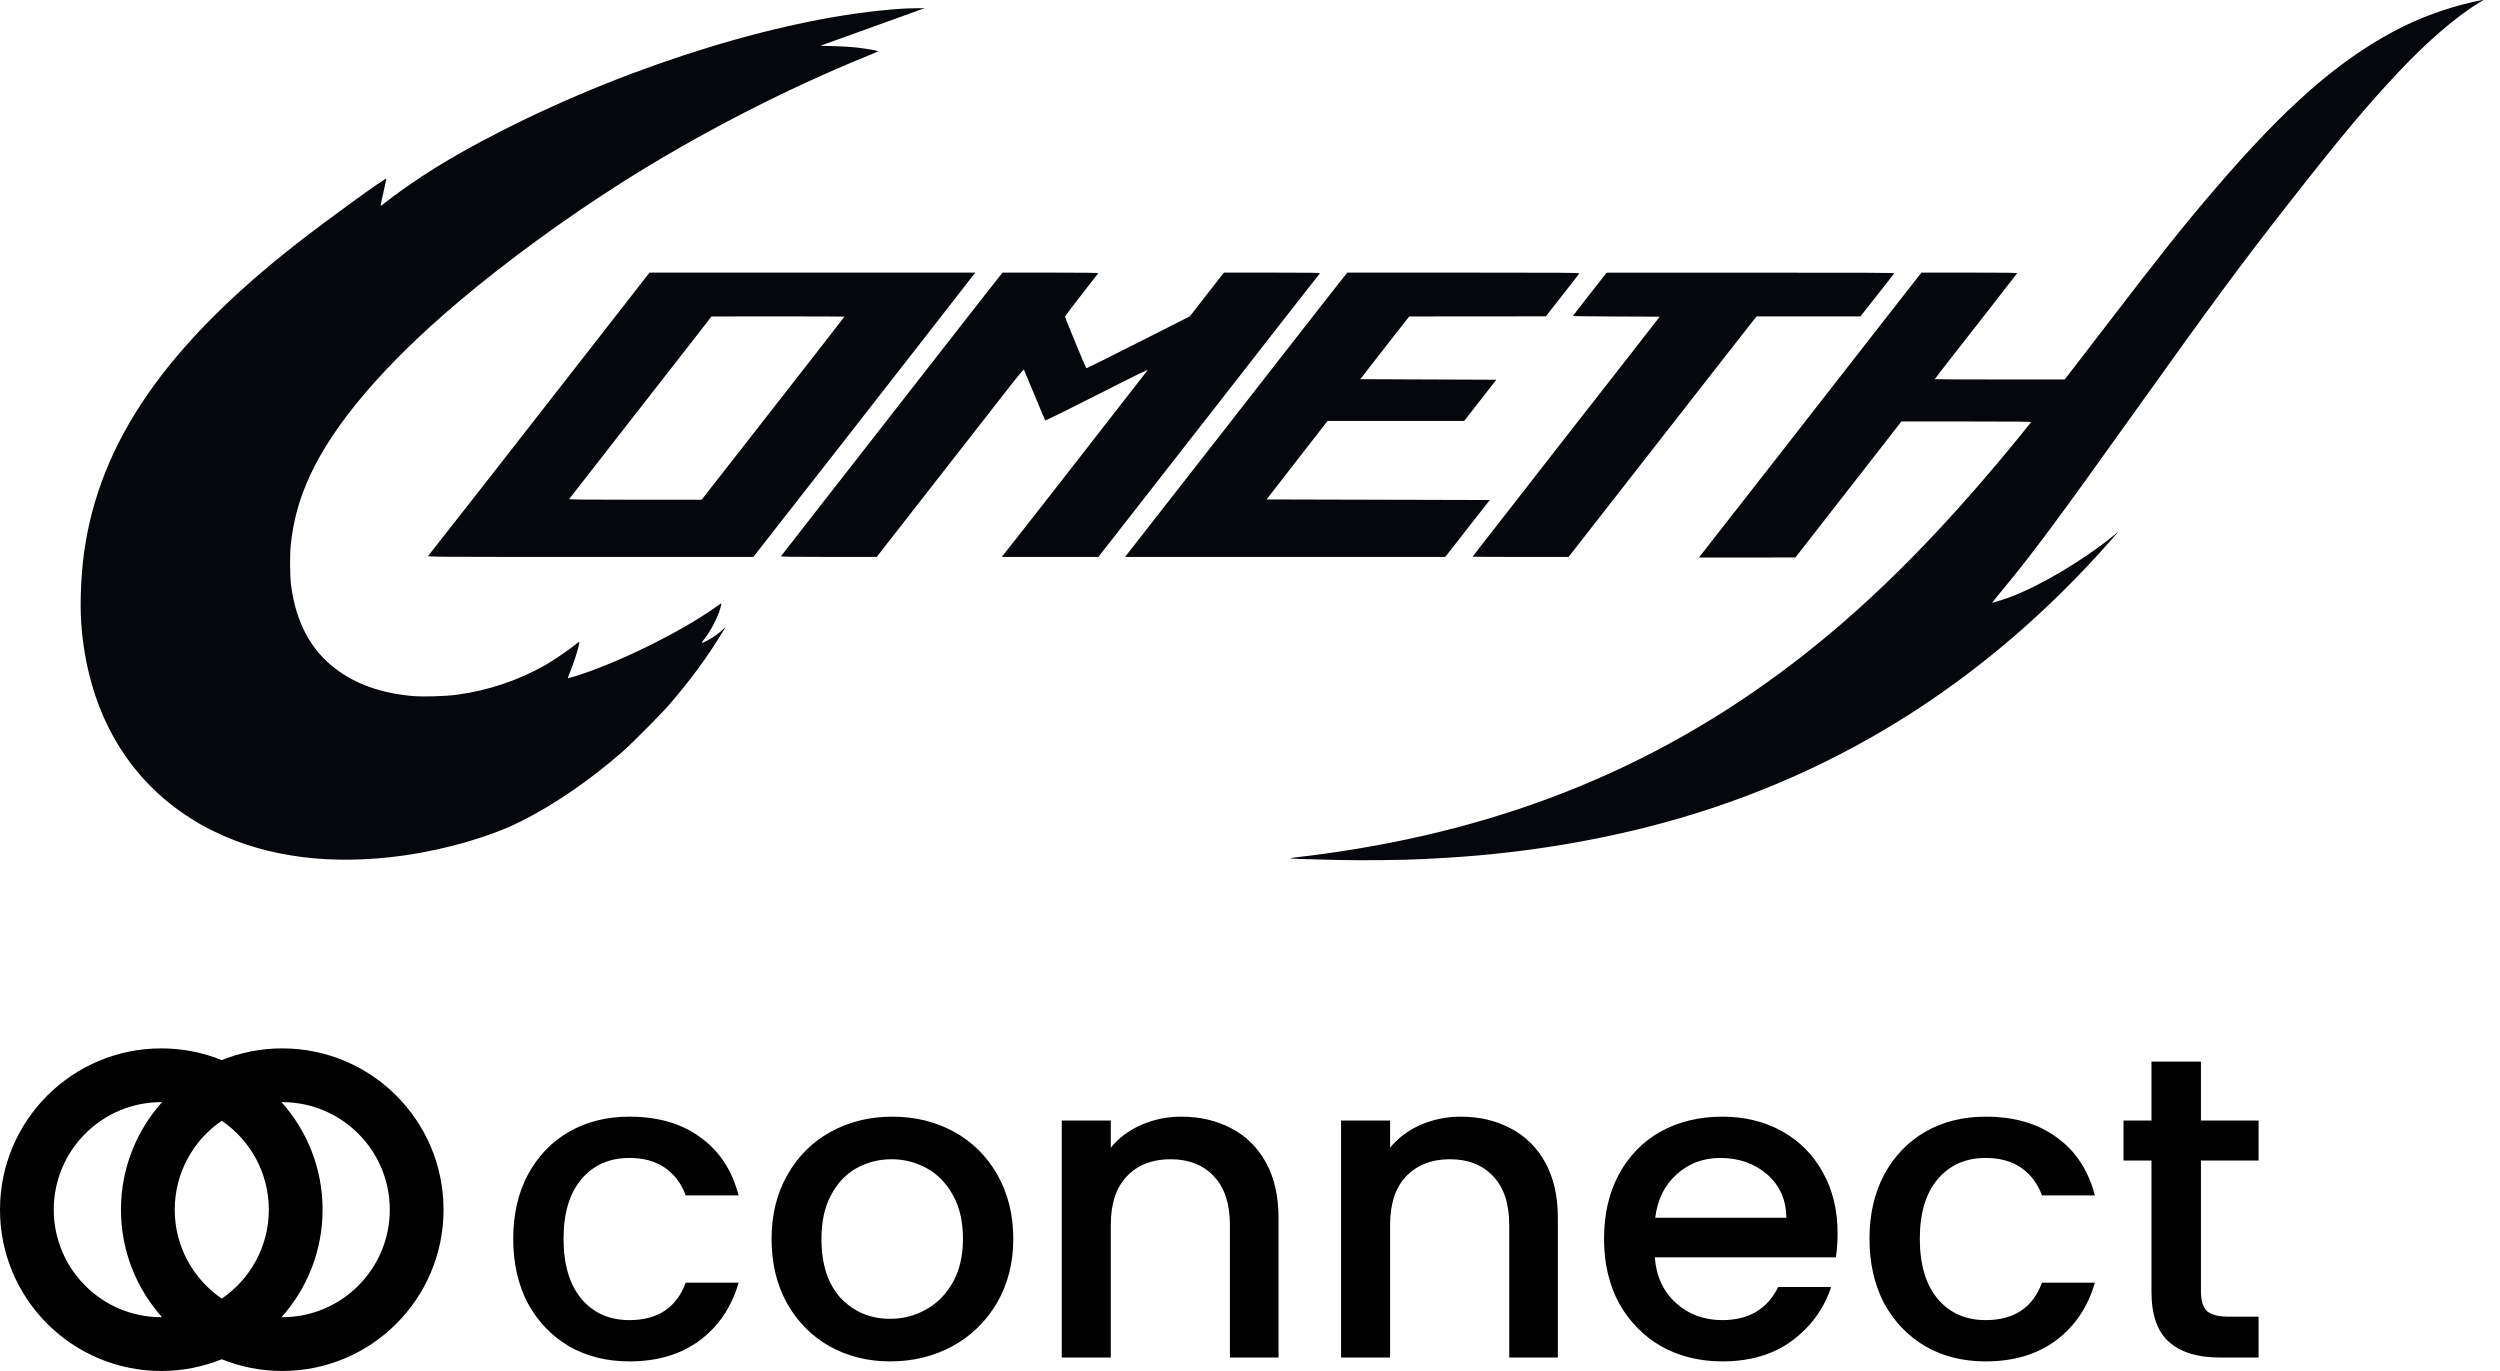
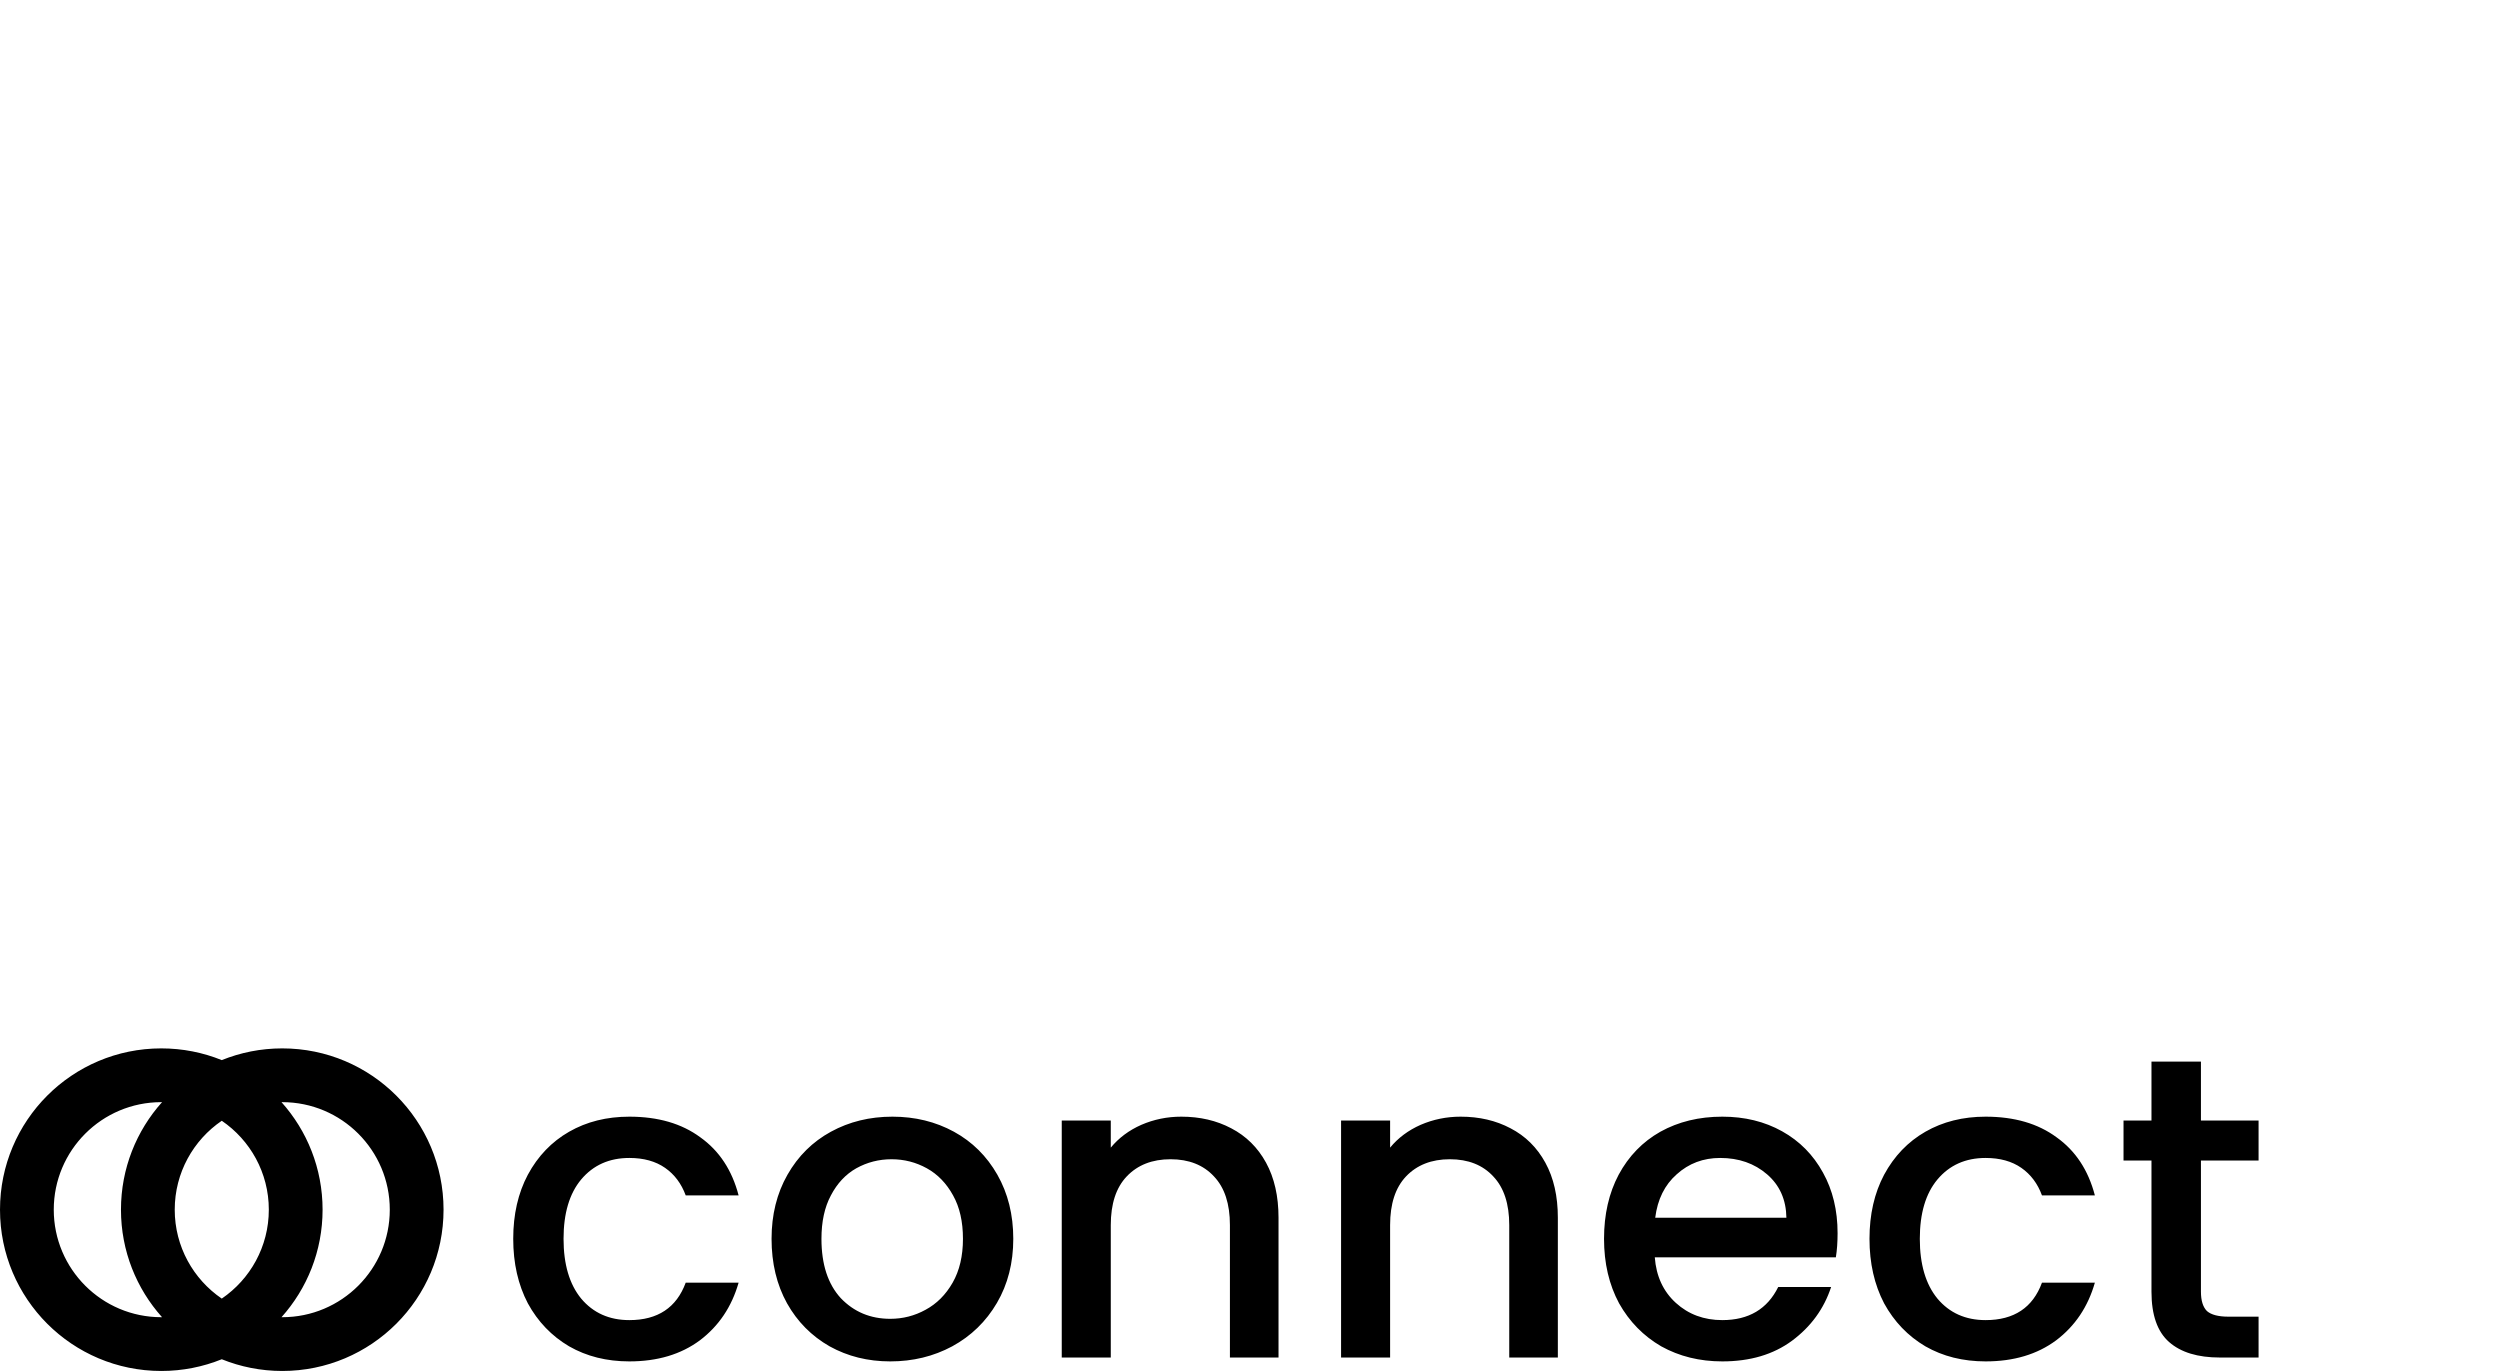
<svg xmlns="http://www.w3.org/2000/svg" width="93" height="51" viewBox="0 0 93 51" fill="none">
-   <path fill-rule="evenodd" clip-rule="evenodd" d="M89.073 1.153C89.991 0.667 90.938 0.317 92.002 0.071C92.317 -0 92.369 -0.009 92.369 0.006C92.369 0.011 92.297 0.056 92.213 0.108C91.384 0.604 90.266 1.568 89.209 2.697C88.011 3.975 87.07 5.1 85.172 7.524C83.389 9.802 82.316 11.253 79.412 15.321C76.578 19.291 75.639 20.558 74.538 21.889C74.297 22.18 74.103 22.419 74.107 22.423C74.116 22.434 74.603 22.278 74.814 22.197C75.949 21.765 77.526 20.823 78.648 19.906L78.809 19.773L78.572 20.045C73.801 25.482 68.011 29.067 61.244 30.775C58.782 31.396 56.158 31.787 53.522 31.926C53.285 31.937 53.013 31.952 52.919 31.958C52.376 31.993 50.64 32.013 49.742 31.991C48.447 31.963 47.958 31.943 48.008 31.924C48.031 31.915 48.201 31.891 48.385 31.871C48.908 31.815 49.757 31.695 50.463 31.578C57.287 30.449 63.027 27.829 68.156 23.503C70.46 21.559 72.724 19.196 75.193 16.157C75.382 15.925 75.544 15.721 75.555 15.705C75.568 15.686 75.081 15.679 73.151 15.679H70.732L69.763 16.924C69.228 17.606 68.341 18.744 67.792 19.452L66.79 20.738L64.994 20.74H63.2L63.273 20.647C63.4 20.49 64.343 19.283 66.239 16.852C67.24 15.569 68.828 13.533 69.767 12.328L71.477 10.141H73.265C74.738 10.141 75.051 10.145 75.036 10.169C75.027 10.184 74.333 11.075 73.496 12.146C72.655 13.216 71.971 14.098 71.971 14.105C71.971 14.111 73.058 14.116 74.389 14.116H76.806L77.056 13.794L77.075 13.77C77.24 13.556 77.812 12.814 78.379 12.074C80.472 9.344 81.2 8.431 82.404 7.024C84.989 4.003 86.943 2.285 89.073 1.153ZM18.67 4.863C23.601 2.356 29.335 0.604 33.522 0.326C33.671 0.317 33.927 0.306 34.093 0.306L34.394 0.304L34.103 0.41C33.787 0.525 30.942 1.551 30.679 1.644L30.517 1.703L31.034 1.716C31.318 1.724 31.687 1.746 31.853 1.766C32.24 1.811 32.688 1.889 32.667 1.909C32.658 1.918 32.475 1.996 32.262 2.083C29.171 3.34 25.933 5.011 23.097 6.813C21.007 8.14 18.836 9.726 17.091 11.198C14.311 13.544 12.419 15.758 11.523 17.71C11.131 18.568 10.916 19.343 10.817 20.262C10.778 20.625 10.783 21.426 10.828 21.767C11.004 23.136 11.556 24.176 12.478 24.875C13.234 25.451 14.168 25.783 15.327 25.89C15.719 25.927 16.575 25.903 17.001 25.844C18.158 25.688 19.301 25.303 20.286 24.741C20.555 24.587 21.171 24.17 21.38 24L21.426 23.962L21.427 23.962C21.498 23.903 21.535 23.873 21.547 23.881C21.561 23.89 21.549 23.937 21.525 24.033L21.525 24.033L21.509 24.096C21.457 24.313 21.311 24.752 21.21 24.993C21.158 25.119 21.117 25.225 21.122 25.23C21.126 25.234 21.24 25.203 21.376 25.162C22.944 24.682 25.305 23.522 26.619 22.588C26.735 22.504 26.836 22.439 26.838 22.443C26.843 22.447 26.821 22.536 26.791 22.643C26.692 22.99 26.41 23.522 26.173 23.807C26.065 23.937 26.097 23.939 26.315 23.826C26.513 23.722 26.73 23.57 26.886 23.422L27.002 23.314L26.855 23.553C26.297 24.467 25.669 25.321 24.887 26.224C24.585 26.572 23.521 27.643 23.172 27.951C21.959 29.013 20.626 29.93 19.37 30.559C18.244 31.124 16.598 31.602 15.008 31.826C12.346 32.199 9.951 31.898 7.978 30.935C7.551 30.727 7.33 30.601 6.92 30.329C4.603 28.791 3.237 26.283 3.02 23.162C2.97 22.441 3.017 21.331 3.132 20.523C3.709 16.442 6.171 12.873 11.034 9.066C12.174 8.175 14.373 6.581 14.373 6.648C14.373 6.661 14.324 6.885 14.265 7.146C14.205 7.406 14.158 7.63 14.158 7.645C14.158 7.658 14.181 7.65 14.209 7.628C15.47 6.64 16.809 5.81 18.67 4.863ZM23.861 10.527C23.695 10.738 23.008 11.62 22.334 12.486C19.588 16.012 16.027 20.564 15.928 20.679C15.898 20.716 16.187 20.718 21.961 20.718H28.025L28.581 20.006L28.98 19.495C29.49 18.844 30.334 17.767 31.15 16.722C32.257 15.306 33.819 13.307 34.616 12.28L35.493 11.153L35.493 11.153C35.874 10.664 36.141 10.321 36.175 10.275L36.283 10.141H30.222H24.163L23.861 10.527ZM31.411 11.778C31.411 11.791 29.819 13.835 27.76 16.468L26.101 18.59H23.629C21.789 18.59 21.16 18.583 21.171 18.566C21.18 18.551 22.035 17.454 23.073 16.127C24.111 14.8 25.3 13.277 25.714 12.743L26.468 11.772L28.94 11.77C30.299 11.77 31.411 11.774 31.411 11.778ZM34.844 13.268C35.519 12.402 36.346 11.344 36.682 10.916L37.294 10.141H39.081C40.432 10.141 40.865 10.147 40.854 10.167C40.846 10.18 40.563 10.543 40.227 10.97C39.893 11.4 39.618 11.763 39.618 11.776C39.618 11.824 40.391 13.692 40.413 13.698C40.425 13.703 41.296 13.271 42.349 12.736L44.262 11.768L44.895 10.955L45.53 10.141H47.327C48.759 10.141 49.117 10.147 49.102 10.167C49.096 10.173 49.041 10.244 48.953 10.356L48.952 10.357C48.832 10.509 48.653 10.737 48.456 10.988C48.113 11.424 47.441 12.284 46.963 12.899C46.485 13.514 45.772 14.428 45.38 14.93C45.103 15.282 44.512 16.04 43.881 16.849L43.875 16.856L43.874 16.858L43.073 17.884L42.443 18.691C41.818 19.491 41.299 20.157 41.169 20.321L40.858 20.718H39.062H37.266L37.339 20.625C37.531 20.39 39.241 18.205 40.178 16.998C40.753 16.261 41.541 15.249 41.929 14.75C42.319 14.252 42.657 13.816 42.683 13.781C42.719 13.729 42.375 13.896 40.813 14.689C39.762 15.223 38.892 15.651 38.883 15.642C38.875 15.634 38.696 15.21 38.487 14.702C38.278 14.194 38.099 13.766 38.09 13.751C38.08 13.731 37.918 13.922 37.612 14.315C37.433 14.544 36.983 15.121 36.477 15.768L35.818 16.613C35.086 17.552 34.065 18.859 33.55 19.517L32.613 20.718H30.825C29.401 20.718 29.042 20.712 29.055 20.69C29.058 20.686 29.104 20.627 29.181 20.527L29.182 20.526C29.351 20.309 29.67 19.899 30.03 19.437C31.189 17.953 33.179 15.403 34.844 13.268ZM49.37 11.09C48.959 11.613 48.121 12.686 47.507 13.475C46.893 14.263 46.105 15.275 45.754 15.723L45.623 15.89L45.607 15.911C44.885 16.835 42.649 19.699 41.959 20.581L41.853 20.718H47.809H53.764L54.592 19.658L55.419 18.601L51.268 18.59L47.117 18.579L48.25 17.119L49.386 15.658H51.927H54.469L55.066 14.891L55.664 14.126L53.133 14.116L50.602 14.105L51.511 12.938L52.423 11.772L54.964 11.77L57.506 11.768L58.12 10.983C58.458 10.553 58.742 10.189 58.751 10.171C58.766 10.145 58.148 10.141 54.443 10.141H50.118L49.37 11.09ZM58.512 11.752C58.517 11.742 58.801 11.377 59.144 10.938L59.768 10.143H65.129C69.414 10.141 70.486 10.147 70.469 10.167C70.463 10.174 70.403 10.251 70.307 10.373C70.189 10.524 70.017 10.743 69.829 10.981L69.209 11.77H67.277H65.343L64.063 13.403C63.856 13.668 63.592 14.006 63.298 14.383C62.594 15.284 61.717 16.407 61.039 17.276C60.505 17.959 59.96 18.658 59.536 19.201C59.198 19.634 58.937 19.968 58.823 20.114L58.351 20.718H56.565C55.585 20.718 54.782 20.714 54.782 20.71C54.782 20.703 55.113 20.275 55.518 19.758C55.894 19.279 56.396 18.633 56.686 18.261L56.75 18.177C57.022 17.825 57.823 16.798 58.53 15.896C59.236 14.995 60.248 13.698 60.778 13.019L61.741 11.781L60.124 11.774C59.232 11.772 58.508 11.761 58.512 11.752Z" fill="#06070D" />
  <path fill-rule="evenodd" clip-rule="evenodd" d="M6 49L6.028 49C5.078 47.938 4.5 46.537 4.5 45C4.5 43.463 5.078 42.062 6.028 41L6 41C3.791 41 2 42.791 2 45C2 47.209 3.791 49 6 49ZM6 51C6.796 51 7.555 50.845 8.25 50.564C8.945 50.845 9.704 51 10.5 51C13.814 51 16.5 48.314 16.5 45C16.5 41.686 13.814 39 10.5 39C9.704 39 8.945 39.155 8.25 39.436C7.555 39.155 6.796 39 6 39C2.686 39 0 41.686 0 45C0 48.314 2.686 51 6 51ZM10.5 41L10.472 41C11.422 42.062 12 43.463 12 45C12 46.537 11.422 47.938 10.472 49L10.5 49C12.709 49 14.5 47.209 14.5 45C14.5 42.791 12.709 41 10.5 41ZM10 45C10 43.625 9.306 42.412 8.25 41.692C7.194 42.412 6.5 43.625 6.5 45C6.5 46.375 7.194 47.588 8.25 48.308C9.306 47.588 10 46.375 10 45ZM19.636 43.7C19.273 44.383 19.092 45.177 19.092 46.084C19.092 46.991 19.273 47.791 19.636 48.484C20.009 49.167 20.521 49.7 21.172 50.084C21.823 50.457 22.569 50.644 23.412 50.644C24.457 50.644 25.332 50.383 26.036 49.86C26.74 49.327 27.22 48.612 27.476 47.716H25.508C25.167 48.644 24.468 49.108 23.412 49.108C22.665 49.108 22.068 48.841 21.62 48.308C21.183 47.775 20.964 47.033 20.964 46.084C20.964 45.135 21.183 44.399 21.62 43.876C22.068 43.343 22.665 43.076 23.412 43.076C23.945 43.076 24.388 43.199 24.74 43.444C25.092 43.689 25.348 44.031 25.508 44.468H27.476C27.231 43.529 26.756 42.809 26.052 42.308C25.359 41.796 24.479 41.54 23.412 41.54C22.569 41.54 21.823 41.727 21.172 42.1C20.521 42.473 20.009 43.007 19.636 43.7ZM30.862 50.084C31.534 50.457 32.286 50.644 33.118 50.644C33.96 50.644 34.728 50.457 35.422 50.084C36.126 49.7 36.68 49.161 37.086 48.468C37.491 47.775 37.694 46.98 37.694 46.084C37.694 45.188 37.496 44.393 37.102 43.7C36.707 43.007 36.168 42.473 35.486 42.1C34.803 41.727 34.04 41.54 33.198 41.54C32.355 41.54 31.592 41.727 30.91 42.1C30.227 42.473 29.688 43.007 29.294 43.7C28.899 44.393 28.702 45.188 28.702 46.084C28.702 46.991 28.894 47.791 29.278 48.484C29.662 49.167 30.19 49.7 30.862 50.084ZM34.43 48.724C34.024 48.948 33.587 49.06 33.118 49.06C32.382 49.06 31.768 48.804 31.278 48.292C30.798 47.769 30.558 47.033 30.558 46.084C30.558 45.444 30.675 44.905 30.91 44.468C31.144 44.02 31.459 43.684 31.854 43.46C32.259 43.236 32.696 43.124 33.166 43.124C33.635 43.124 34.072 43.236 34.478 43.46C34.883 43.684 35.208 44.02 35.454 44.468C35.699 44.905 35.822 45.444 35.822 46.084C35.822 46.724 35.694 47.268 35.438 47.716C35.182 48.164 34.846 48.5 34.43 48.724ZM45.801 41.972C45.257 41.684 44.638 41.54 43.945 41.54C43.422 41.54 42.926 41.641 42.457 41.844C41.998 42.047 41.62 42.329 41.321 42.692V41.684H39.497V50.5H41.321V45.572C41.321 44.783 41.518 44.18 41.913 43.764C42.318 43.337 42.862 43.124 43.545 43.124C44.227 43.124 44.766 43.337 45.161 43.764C45.556 44.18 45.753 44.783 45.753 45.572V50.5H47.561V45.3C47.561 44.5 47.406 43.817 47.097 43.252C46.788 42.687 46.355 42.26 45.801 41.972ZM56.191 41.972C55.648 41.684 55.029 41.54 54.336 41.54C53.813 41.54 53.317 41.641 52.847 41.844C52.389 42.047 52.01 42.329 51.712 42.692V41.684H49.888V50.5H51.712V45.572C51.712 44.783 51.909 44.18 52.303 43.764C52.709 43.337 53.253 43.124 53.935 43.124C54.618 43.124 55.157 43.337 55.551 43.764C55.946 44.18 56.144 44.783 56.144 45.572V50.5H57.952V45.3C57.952 44.5 57.797 43.817 57.487 43.252C57.178 42.687 56.746 42.26 56.191 41.972ZM68.294 46.772C68.337 46.505 68.358 46.207 68.358 45.876C68.358 45.023 68.177 44.271 67.814 43.62C67.451 42.959 66.945 42.447 66.294 42.084C65.644 41.721 64.902 41.54 64.07 41.54C63.206 41.54 62.438 41.727 61.766 42.1C61.105 42.473 60.587 43.007 60.214 43.7C59.852 44.383 59.67 45.177 59.67 46.084C59.67 46.991 59.857 47.791 60.23 48.484C60.614 49.167 61.137 49.7 61.798 50.084C62.47 50.457 63.227 50.644 64.07 50.644C65.105 50.644 65.969 50.388 66.662 49.876C67.366 49.353 67.852 48.687 68.118 47.876H66.15C65.745 48.697 65.052 49.108 64.07 49.108C63.388 49.108 62.812 48.895 62.342 48.468C61.873 48.041 61.611 47.476 61.558 46.772H68.294ZM65.734 43.684C66.204 44.089 66.444 44.628 66.454 45.3H61.574C61.66 44.617 61.926 44.079 62.374 43.684C62.822 43.279 63.361 43.076 63.99 43.076C64.683 43.076 65.265 43.279 65.734 43.684ZM70.089 43.7C69.727 44.383 69.545 45.177 69.545 46.084C69.545 46.991 69.727 47.791 70.089 48.484C70.463 49.167 70.975 49.7 71.625 50.084C72.276 50.457 73.022 50.644 73.865 50.644C74.91 50.644 75.785 50.383 76.489 49.86C77.193 49.327 77.673 48.612 77.929 47.716H75.961C75.62 48.644 74.921 49.108 73.865 49.108C73.118 49.108 72.521 48.841 72.073 48.308C71.636 47.775 71.417 47.033 71.417 46.084C71.417 45.135 71.636 44.399 72.073 43.876C72.521 43.343 73.118 43.076 73.865 43.076C74.398 43.076 74.841 43.199 75.193 43.444C75.545 43.689 75.801 44.031 75.961 44.468H77.929C77.684 43.529 77.209 42.809 76.505 42.308C75.812 41.796 74.932 41.54 73.865 41.54C73.022 41.54 72.276 41.727 71.625 42.1C70.975 42.473 70.463 43.007 70.089 43.7ZM81.875 48.052V43.172H84.019V41.684H81.875V39.492H80.035V41.684H78.995V43.172H80.035V48.052C80.035 48.916 80.254 49.54 80.691 49.924C81.128 50.308 81.757 50.5 82.579 50.5H84.019V48.98H82.899C82.525 48.98 82.259 48.911 82.099 48.772C81.95 48.623 81.875 48.383 81.875 48.052Z" fill="black" />
</svg>